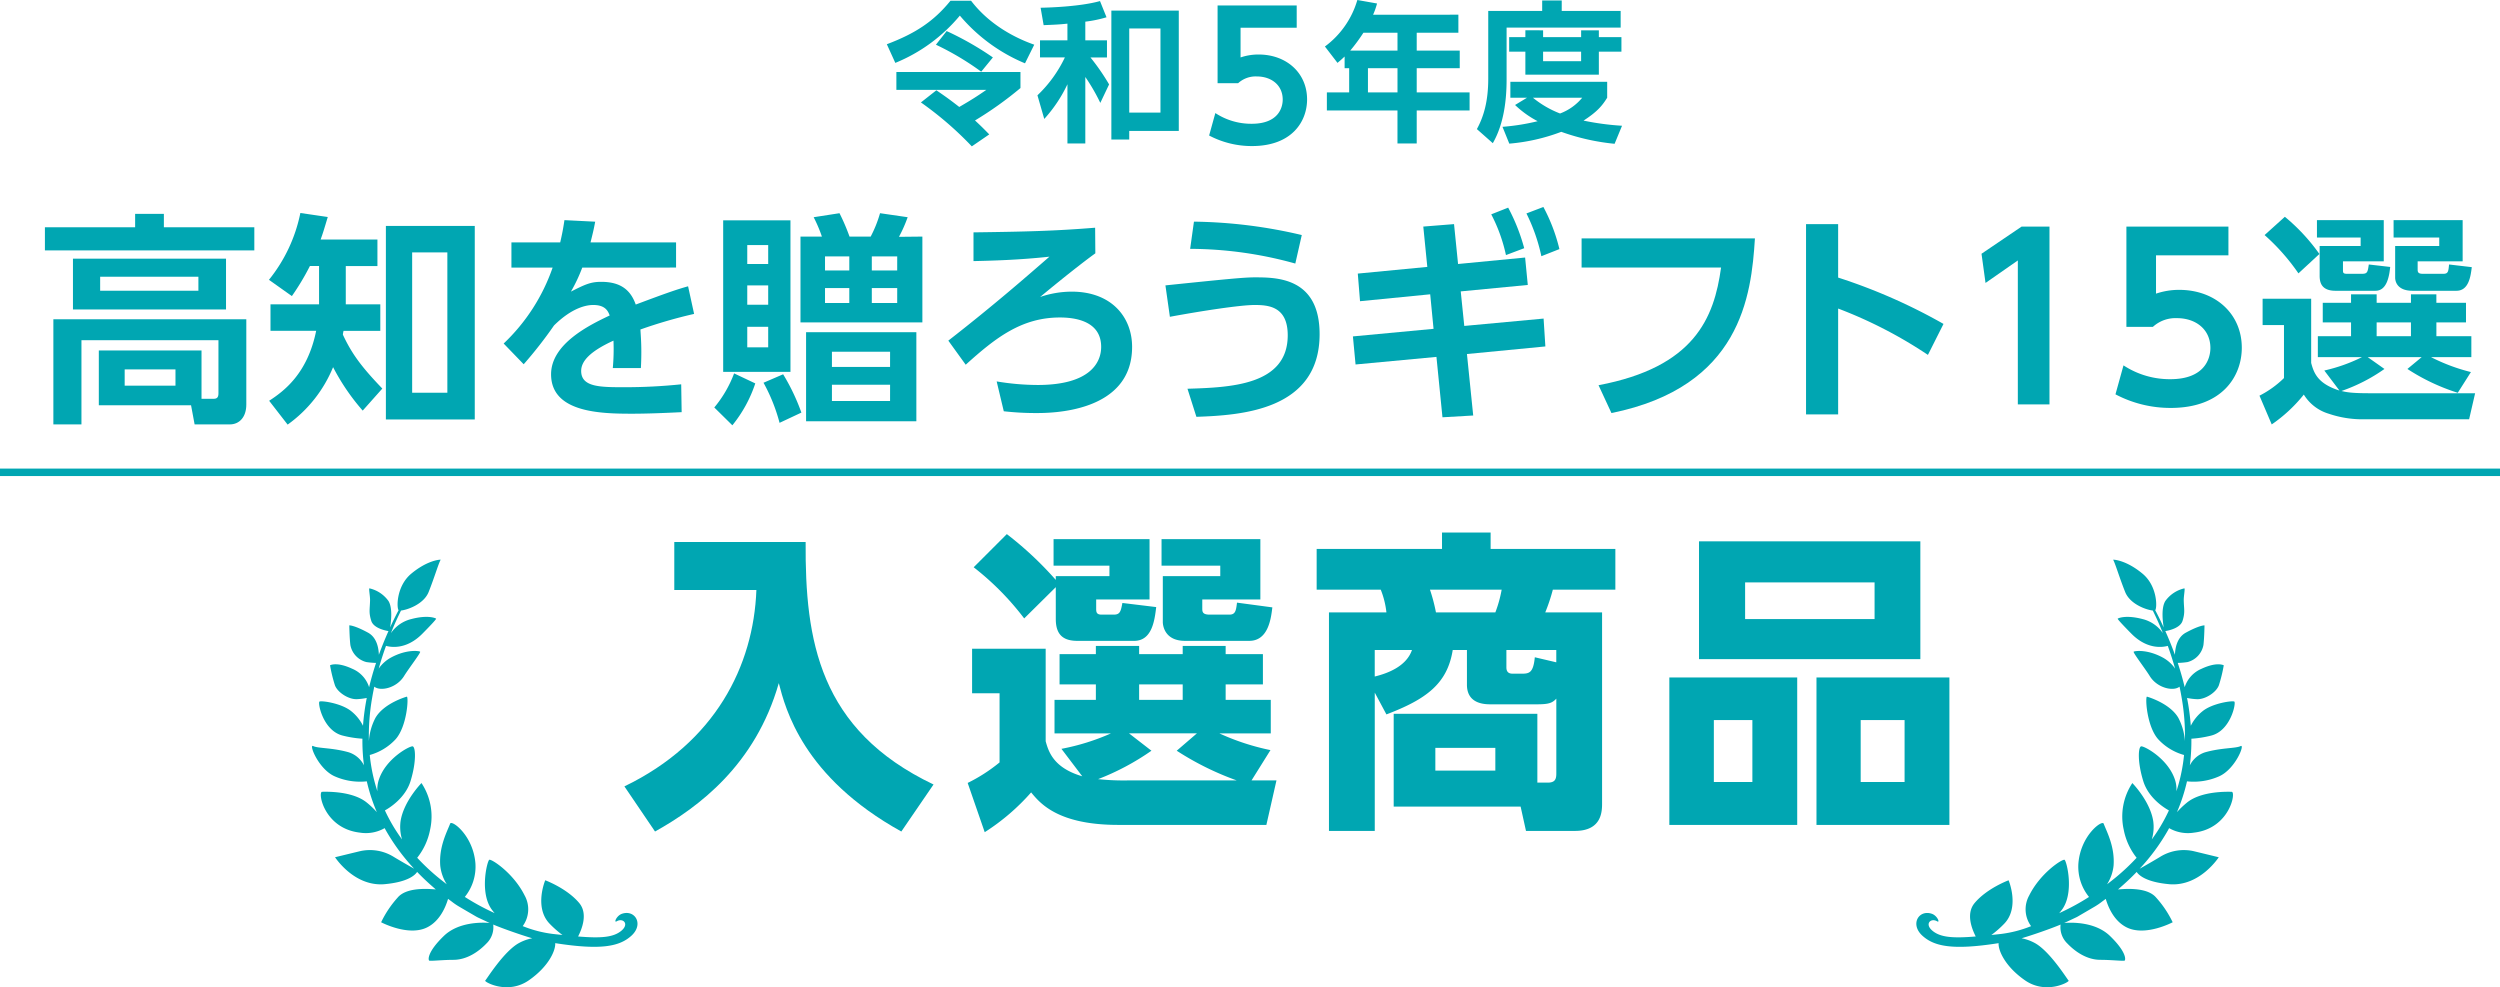
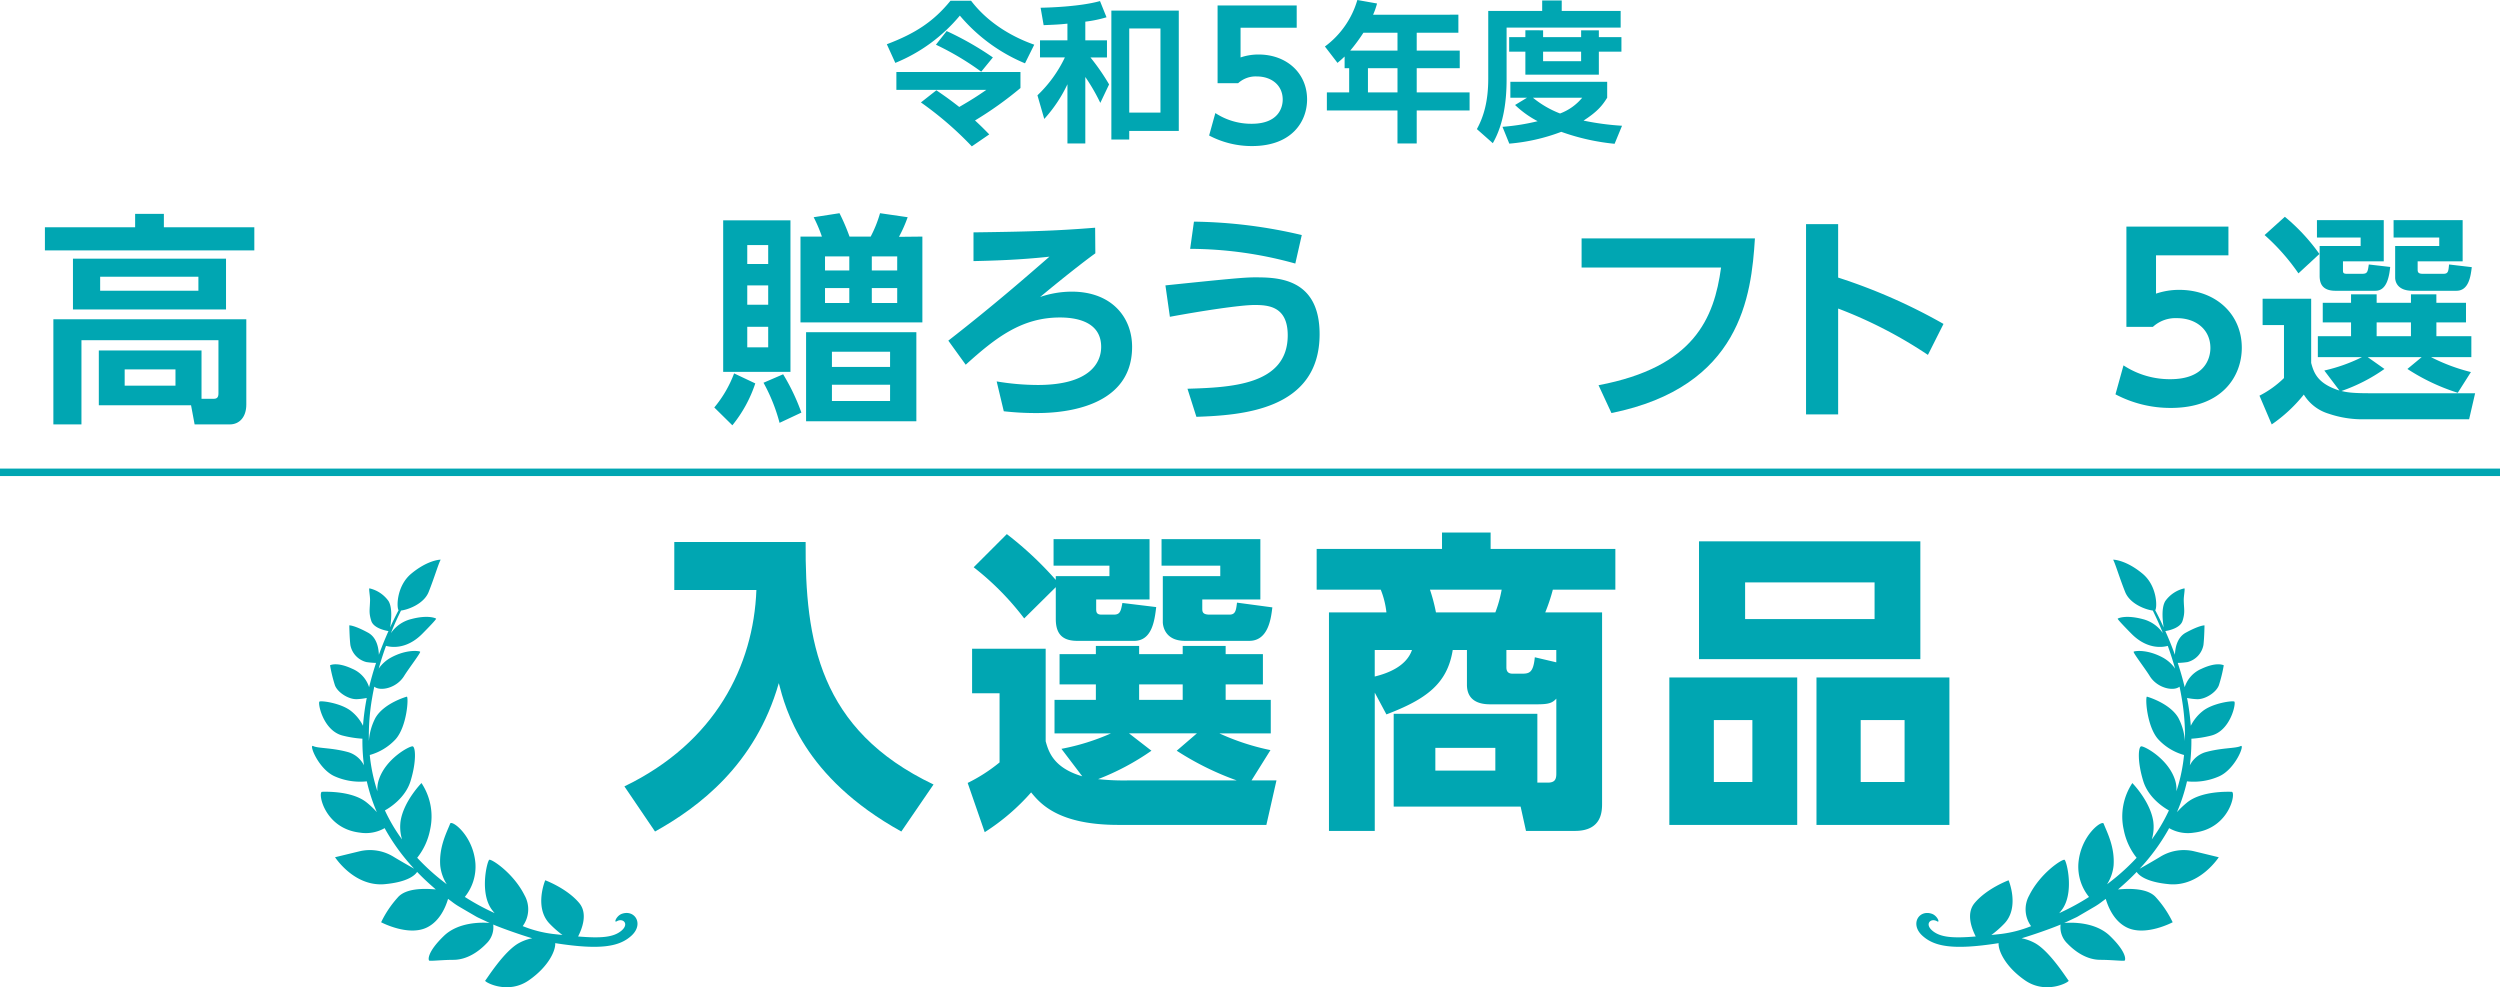
<svg xmlns="http://www.w3.org/2000/svg" width="643.536" height="254.131" viewBox="0 0 643.536 254.131">
  <g id="Group_3076" data-name="Group 3076" transform="translate(682.156 607.416)">
    <g id="グループ_2735" data-name="グループ 2735">
      <path id="パス_14686" data-name="パス 14686" d="M-616.688-542.958h-53.907v-5.962h23.224v-3.443h7.4v3.443h23.283ZM-656.719-503.1v-14.106h26.437v12.446h3.1c.8,0,1.258-.287,1.258-1.377v-13.708H-661.19v21.68h-7.229v-27.066h49.666v21.963c0,3.208-1.779,5.1-4.246,5.1h-9.061l-.918-4.935Zm32.744-24.659h-39.4v-13.072h39.4Zm-7.11-8.425h-25.29v3.61h25.29Zm-5.9,23.853h-13.078v4.184h13.078Z" fill="#00a6b2" />
-       <path id="パス_14687" data-name="パス 14687" d="M-588.788-501.721a55.579,55.579,0,0,1-7.626-11.184,34.052,34.052,0,0,1-11.7,14.79l-4.758-6.135c3.782-2.467,9.86-6.938,12.1-18.007h-11.755v-6.824h12.5v-9.86h-2.354a63.02,63.02,0,0,1-4.643,7.741l-5.9-4.189a39.948,39.948,0,0,0,8.086-17.2l7.053,1.033c-.975,3.271-1.2,4.017-1.836,5.8H-585v6.823h-8.148v9.86h8.889v6.828h-9.462a6.435,6.435,0,0,0-.172.975c2.3,4.93,4.762,8.258,10.151,13.876Zm28.842,2.29h-22.879v-49.833h22.88ZM-567-542.441h-9.061v36.126H-567Z" fill="#00a6b2" />
-       <path id="パス_14688" data-name="パス 14688" d="M-508.128-545.019v6.479H-532.27a40.948,40.948,0,0,1-2.926,6.192c3.615-1.831,5.049-2.52,7.8-2.52,5.221,0,7.627,2.3,8.889,5.848,7.168-2.692,10.381-3.844,13.474-4.7l1.549,7.11A123.593,123.593,0,0,0-517.3-522.6c.057,1.2.23,2.984.23,5.738,0,1.894-.057,3.213-.115,4.184h-7.226a53.557,53.557,0,0,0,.172-7.053c-5.9,2.7-8.315,5.217-8.315,7.8,0,4.189,4.93,4.189,11.122,4.189a139.83,139.83,0,0,0,14.627-.746l.115,7.168c-4.528.23-9.118.4-12.791.4-8.086,0-20.819-.287-20.819-10.151,0-7.8,9.754-12.619,15.086-15.138-.4-1.033-1.033-2.7-4.241-2.7-1.607,0-5.336.574-10.094,5.279a110.974,110.974,0,0,1-7.8,9.979l-5.159-5.336A48.946,48.946,0,0,0-539.9-538.54h-10.606v-6.479h12.557c.516-2.241.746-3.441,1.09-5.733l7.913.4c-.4,2.176-.689,3.266-1.2,5.331Z" fill="#00a6b2" />
      <path id="パス_14689" data-name="パス 14689" d="M-498.287-502.525a30.26,30.26,0,0,0,5.1-8.774l5.451,2.577a34.087,34.087,0,0,1-5.9,10.783Zm19.609-9.175H-496v-39h17.319Zm-5.733-32.635H-489.8v4.877h5.389Zm0,10.381H-489.8v4.984h5.389Zm0,10.668H-489.8v5.279h5.389Zm2.926,24.716a45.1,45.1,0,0,0-4.131-10.323l5.049-2.18a53.256,53.256,0,0,1,4.7,9.864Zm10.9-47.945a37.21,37.21,0,0,0-2.123-4.987l6.649-1.033a52.725,52.725,0,0,1,2.582,6.02h5.446a31.2,31.2,0,0,0,2.41-6.02l7.11,1.033a35.374,35.374,0,0,1-2.238,5.049l6.025-.062v22.081H-476.1v-22.081Zm24.312,47.545h-28.388v-22.939h28.388Zm-17.262-42.438h-6.25v3.61h6.25Zm0,8.143h-6.25v3.844h6.25Zm10.5,16.4h-14.97v3.9h14.964Zm0,8.487h-14.97v4.184h14.964Zm1.836-33.031h-6.542v3.61h6.536Zm0,8.143h-6.542v3.844h6.536Z" fill="#00a6b2" />
      <path id="パス_14690" data-name="パス 14690" d="M-400.2-542.207c-3.036,2.18-8.487,6.479-14.22,11.241a25.332,25.332,0,0,1,8.143-1.377c10.209,0,15.54,6.536,15.54,14.22,0,17.032-21.044,17.032-24.716,17.032a73.573,73.573,0,0,1-8.315-.459l-1.832-7.684a64.92,64.92,0,0,0,10.553.918c13.647,0,16.347-5.9,16.347-9.806,0-6.192-5.79-7.569-10.61-7.569-9.917,0-16.63,5.274-24.257,12.16l-4.476-6.2c11.926-9.286,20.356-16.686,26.032-21.616-7.737.856-14.737,1.03-19.552,1.143V-547.6c13.3-.177,20.814-.349,31.31-1.2Z" fill="#00a6b2" />
      <path id="パス_14691" data-name="パス 14691" d="M-376.481-507.346c11.012-.344,25.806-.861,25.806-13.761,0-7.454-4.987-7.8-8.545-7.8-3.667,0-13.761,1.549-21.79,3.041l-1.148-8.086c16.06-1.666,20.36-2.068,22.938-2.068,5.68,0,16.75,0,16.75,14.627,0,19.724-20.475,20.872-31.716,21.273Zm27.757-32.227a101.573,101.573,0,0,0-27.069-3.787l.975-7a126.321,126.321,0,0,1,27.758,3.448Z" fill="#00a6b2" />
-       <path id="パス_14692" data-name="パス 14692" d="M-305.231-523.516l20.417-1.893.459,7.172-20.188,1.951,1.612,15.827-7.913.459-1.55-15.545-20.819,1.951-.684-7.225,20.757-1.951-.861-8.889-18.065,1.779-.574-7.11,17.893-1.721-1.033-10.381,7.913-.631,1.036,10.265,17.261-1.664.689,7.058-17.261,1.659Zm11.3-30.449a49.3,49.3,0,0,1,4.13,10.438l-4.7,1.774a41.441,41.441,0,0,0-3.787-10.491Zm9.064-.172a45.554,45.554,0,0,1,4.126,10.84l-4.643,1.831a46.246,46.246,0,0,0-3.847-11.007Z" fill="#00a6b2" />
      <path id="パス_14693" data-name="パス 14693" d="M-230.414-546.051c-.918,14.794-3.61,38.2-36.933,44.961l-3.323-7.168c24.659-4.648,29.76-17.266,31.539-30.282h-35.9v-7.511Z" fill="#00a6b2" />
      <path id="パス_14694" data-name="パス 14694" d="M-185.882-516.062a114.728,114.728,0,0,0-23.109-11.93v27.245h-8.264v-48.977h8.263v13.761a144.366,144.366,0,0,1,27.121,11.93Z" fill="#00a6b2" />
-       <path id="パス_14695" data-name="パス 14695" d="M-161.763-549.092h7.172v45.765h-8.148v-37.048l-8.315,5.79-1.033-7.512Z" fill="#00a6b2" />
      <path id="パス_14696" data-name="パス 14696" d="M-108.527-541.691h-18.639v9.864a18.377,18.377,0,0,1,5.967-.975c9.286,0,16.114,6.135,16.114,14.909,0,7.282-4.992,15.483-18.294,15.483a30.289,30.289,0,0,1-14.225-3.5l2.066-7.454a21.7,21.7,0,0,0,12.048,3.557c9,0,10.323-5.5,10.323-8.028,0-4.82-3.787-7.684-8.607-7.684a8.62,8.62,0,0,0-6.192,2.238h-6.824v-25.807h26.265Z" fill="#00a6b2" />
      <path id="パス_14697" data-name="パス 14697" d="M-68.363-512.44a44.205,44.205,0,0,1-11.069,5.676c1.492.344,2.754.574,7.344.574h27.064l-1.548,6.707H-73.866a26.826,26.826,0,0,1-8.832-1.434,11.3,11.3,0,0,1-6.422-4.93,38.244,38.244,0,0,1-8.263,7.684l-3.151-7.4a25.617,25.617,0,0,0,6.307-4.533V-523.74h-5.5v-6.771h12.5v16.516c.746,2.869,1.894,5.394,7.282,7.115l-3.9-5.159a42.789,42.789,0,0,0,9.692-3.443H-85.509v-5.389h8.545v-3.558h-7.282v-5.049h7.282v-2.176h6.592v2.176h8.832v-2.176H-55v2.176h7.627v5.049h-7.622v3.557h9v5.389H-56.372a47.541,47.541,0,0,0,10.266,3.84l-3.385,5.336a52.558,52.558,0,0,1-12.962-6.133l3.667-3.041h-13.88ZM-94-551.612a49.376,49.376,0,0,1,8.889,9.577l-5.394,4.987a54.034,54.034,0,0,0-8.712-9.86Zm8.258.861h17.2v10.611h-10.5v2.123c0,.8,0,1.085,1.09,1.085h3.787c1.434,0,1.487-.459,1.774-2.4l5.508.631c-.23,2.118-.746,6.135-3.787,6.135H-80.972c-3.73,0-4.074-2.3-4.074-3.9V-544.1h10.553v-2.176H-85.739Zm15.367,29.88h8.832v-3.558h-8.832Zm4.361-29.88h17.779v10.611H-59.818v2.123c0,.741.229,1.085,1.377,1.085h5.217c1.262,0,1.32-.569,1.492-2.4l5.848.684c-.287,2.41-.8,6.082-3.954,6.082h-11.3c-4.356,0-4.471-2.926-4.471-3.385V-544.1h11.351v-2.176H-66.01Z" fill="#00a6b2" />
      <path id="パス_14698" data-name="パス 14698" d="M-508.583-467.9h33.81c-.158,25.28,3.414,48.361,32.921,62.423l-8.29,12.107c-25.362-14.058-29.833-31.615-31.54-38.2-6.01,21.053-20.642,31.946-31.86,38.2l-7.882-11.619c23.409-11.3,33.244-31.047,33.976-50.555h-21.135Z" fill="#00a6b2" />
      <path id="パス_14699" data-name="パス 14699" d="M-359.991-406.53h6.417l-2.6,11.457h-38.12c-15.6,0-20.154-5.609-22.435-8.368A55.853,55.853,0,0,1-428.674-393.2l-4.389-12.676a42.21,42.21,0,0,0,8.21-5.284v-17.8h-7.072v-11.463h18.94v23.817c.732,2.6,1.946,6.828,9.424,9.023l-5.365-7.072a58.092,58.092,0,0,0,12.762-3.981h-14.545v-8.618h10.644v-3.982h-9.344v-7.8h9.343v-2.114h11.137v2.114h11.217v-2.114h11.055v2.114h9.592v7.8h-9.592v3.983h11.616v8.617h-13.241a60.871,60.871,0,0,0,13.164,4.308Zm-50.393-49.743-8.129,8.047a70.972,70.972,0,0,0-13.006-13.168l8.535-8.535a89.22,89.22,0,0,1,12.6,11.789v-.975h13.814V-461.8h-14.383v-6.828h24.706V-453.1h-13.737v2.357c0,.894.086,1.54,1.387,1.54h3.165c1.626,0,1.788-.894,2.2-3l8.7,1.057c-.406,3.414-1.057,8.7-5.69,8.7h-14.548c-3.414,0-5.609-1.3-5.609-5.609Zm36.33,37.633H-391.53l5.771,4.471a64.373,64.373,0,0,1-13.737,7.316,63.1,63.1,0,0,0,7.885.325h27.8a74.453,74.453,0,0,1-15.44-7.641Zm-14.875-8.618h11.217v-3.982h-11.217Zm5.771-41.37h25.438V-453.1h-14.952v2.276c0,.813,0,1.621,1.87,1.621h5.121c1.544,0,1.707-1.052,1.946-3.084l9.1,1.219c-.325,2.678-.975,8.616-5.929,8.616h-16.577c-5.446,0-5.69-4.308-5.69-4.8v-11.863h14.79V-461.8h-15.117Z" fill="#00a6b2" />
      <path id="パス_14700" data-name="パス 14700" d="M-323.4-399.783v-23.893h36.981v17.719h2.682c1.87,0,2.2-.889,2.2-2.357v-19.264c-1.057,1.138-1.951,1.463-5.04,1.463h-11.79c-1.463,0-6.178,0-6.178-5.04V-440.1h-3.657c-1.382,8.7-6.823,12.681-17.07,16.582l-3-5.609v35.6h-11.79v-56.246h14.79a22.112,22.112,0,0,0-1.458-5.853h-16.5v-10.486h32.269v-4.222h12.513v4.222h32.108v10.486h-16.094a47.481,47.481,0,0,1-1.951,5.853h14.627v49.092c0,2.032,0,7.153-6.986,7.153h-12.6l-1.382-6.259Zm-4.88-33.485c3.333-.813,8.129-2.6,9.587-6.828h-9.587Zm31.047-16.5a32.445,32.445,0,0,0,1.626-5.853H-314.06a45.16,45.16,0,0,1,1.54,5.853Zm0,34.867h-15.445v5.853h15.444Zm15.688-22.024v-3.17h-12.844v4.471c0,1.626,1.138,1.626,1.788,1.626h1.87c2.113,0,3.251,0,3.658-4.227Z" fill="#00a6b2" />
      <path id="パス_14701" data-name="パス 14701" d="M-219.528-395.073h-32.916v-37.956h32.916Zm31.7-42.671h-56.98v-30.317h56.977Zm-53.159,31.621h9.917v-15.933h-9.917Zm8.047-41.938h33.327v-9.431H-232.94Zm52.588,52.989h-34.217v-37.957h34.217Zm-22.837-11.05h11.3v-15.934h-11.3Z" fill="#00a6b2" />
      <path id="パス_14704" data-name="パス 14704" d="M-522.088-372.184c-1.391.507-2.128,2.4-1.324,1.927,1.607-.942,3.29.631,1.262,2.381-2.128,1.836-5.561,1.98-11.194,1.525,1.033-2.042,2.549-5.91.282-8.621-3.185-3.8-8.741-5.843-8.736-5.848-.014-.014-2.941,7.015,1.143,11.2a25.545,25.545,0,0,0,3.285,2.879c-.784-.081-1.592-.167-2.448-.263a30.6,30.6,0,0,1-7.784-2.018,7.328,7.328,0,0,0,.483-7.913c-2.893-5.8-8.564-9.429-9.09-9.161s-2.63,8.607.77,12.987c.2.263.406.516.607.756l-.4-.2a60.114,60.114,0,0,1-7.273-3.983,12.376,12.376,0,0,0,2.725-8.688c-.6-7.2-6.116-11.194-6.5-10.18-.794,2.085-2.907,5.924-2.553,10.806a11.171,11.171,0,0,0,1.683,4.81c-.8-.617-1.6-1.238-2.386-1.889a55.4,55.4,0,0,1-5.225-4.938,16.673,16.673,0,0,0,3.318-7.235,15.578,15.578,0,0,0-2.219-12c0,.01-4.6,4.676-5.384,9.84a11.222,11.222,0,0,0,.378,4.673c-.8-1.1-1.559-2.238-2.257-3.4a43.745,43.745,0,0,1-2.152-4.069c1.171-.636,5.236-3.17,6.584-7.5,1.578-5.078,1.31-8.855.555-8.989s-7.053,3.2-8.76,8.784a7.859,7.859,0,0,0-.311,2.778,43.771,43.771,0,0,1-1.683-7.072c-.115-.755-.206-1.511-.282-2.266a14.238,14.238,0,0,0,6.632-4.031c2.96-3.3,3.4-10.8,2.922-10.988,0-.01-5.829,1.621-8.066,5.418a15.085,15.085,0,0,0-1.712,6.025,57.036,57.036,0,0,1,.851-11.222c.158-.932.339-1.86.536-2.788,1.626,1.286,5.786.335,7.679-2.754,1.186-1.922,4.366-6.044,4.122-6.25s-3.481-.684-7.545,1.535a9.226,9.226,0,0,0-3.113,2.812q.825-2.94,1.879-5.848c1.038.3,5.107,1.133,9.3-3.07,1.444-1.454,3.73-3.811,3.591-3.935s-2.085-1.033-6.436.12a8.9,8.9,0,0,0-5.2,3.624c.057-.139.11-.273.163-.411.736-1.831,1.564-3.639,2.443-5.422,1.611-.172,5.848-1.6,7.115-4.782,1.506-3.787,2.463-7.115,3.089-8.306-.469-.024-3.586.3-7.545,3.581-3.883,3.213-3.806,8.812-3.285,9.42q-1.161,2.2-2.185,4.452c.277-1.654.665-5.059-.416-6.814a8.277,8.277,0,0,0-4.9-3.261c-.22.019.177,2.018.158,3.046-.043,2.329-.387,3.108.311,5.317.6,1.889,3.577,2.491,4.428,2.639q-1.347,3.021-2.472,6.1c-.067-1.855-.574-4.476-2.783-5.69-3.577-1.951-4.82-1.879-4.825-1.889s.048,3.146.268,5.045a5.583,5.583,0,0,0,4.088,4.4,19.146,19.146,0,0,0,2.529.225q-1.032,3.107-1.788,6.254a7.647,7.647,0,0,0-4.356-4.753c-4.012-1.874-5.7-.88-5.7-.894a37.944,37.944,0,0,0,1.253,5.14c.674,1.846,3.514,3.667,5.623,3.586a15.227,15.227,0,0,0,2.572-.316,60.978,60.978,0,0,0-.966,7.158,11.212,11.212,0,0,0-3.027-3.749c-2.568-2.075-7.684-2.764-8.172-2.472-.512.282.913,7.55,6.025,8.765a27.378,27.378,0,0,0,5.025.789,48.9,48.9,0,0,0,.383,6.723l.019.139a6.669,6.669,0,0,0-3.926-3.361c-4.265-1.215-7.937-.98-9.147-1.607s1.358,5.987,5.585,7.813a16.147,16.147,0,0,0,8.215,1.267,45.8,45.8,0,0,0,2.587,7.937,21.806,21.806,0,0,0-2.62-2.491c-3.693-2.974-10.314-2.778-11.471-2.754-1.186.019.478,9.429,9.7,10.51a9.731,9.731,0,0,0,6.4-1.157c.1.191.2.387.311.574a52.553,52.553,0,0,0,7.278,9.879c-1.368-.775-3.959-2.252-5.451-3.17a11.584,11.584,0,0,0-8.516-1.339c-2.582.622-6.4,1.559-6.4,1.554,0-.048,4.815,7.545,12.652,6.943,6.269-.55,8.028-2.453,8.482-3.17q1.728,1.8,3.577,3.433c.411.359.818.722,1.224,1.081-3.232-.3-7.789-.282-9.793,2.075a26.741,26.741,0,0,0-4.275,6.374c.019,0,7.072,3.763,11.9,1.286,3.208-1.635,4.686-5.14,5.331-7.311.311.234.626.464.937.693a16.745,16.745,0,0,0,1.841,1.262q1.908,1.127,3.806,2.223c.316.182.626.373.947.54s.655.311.98.464c.655.306,1.3.612,1.956.913l.234.11c-2.018-.177-8.023-.287-11.777,3.333-4.38,4.232-4.045,6.2-3.773,6.359s3.6-.2,6.211-.2c3.481,0,6.489-2.094,8.482-4.17a5.79,5.79,0,0,0,1.779-4.915c2.6,1.1,7.316,2.73,10.046,3.534a11.7,11.7,0,0,0-3.395,1.215c-3.926,2.128-8.411,9.434-8.717,9.692-.292.282,5.819,3.777,11.351-.167,5.073-3.562,6.809-7.684,6.675-9.487,11.925,1.874,16.659.846,19.719-2.008,3.132-2.984.741-6.713-2.572-5.537" fill="#00a6b2" />
      <path id="パス_14705" data-name="パス 14705" d="M-123.788-394.242a9.733,9.733,0,0,0,6.4,1.157c9.224-1.081,10.888-10.5,9.7-10.51-1.157-.024-7.78-.22-11.471,2.745a22.351,22.351,0,0,0-2.62,2.5,45.636,45.636,0,0,0,2.587-7.937,16.156,16.156,0,0,0,8.215-1.267c4.227-1.831,6.809-8.444,5.586-7.813s-4.883.392-9.148,1.607a6.654,6.654,0,0,0-3.925,3.361l.018-.139a48.58,48.58,0,0,0,.383-6.723,27.355,27.355,0,0,0,5.025-.789c5.112-1.215,6.536-8.487,6.025-8.769-.488-.292-5.6.4-8.172,2.477a11.237,11.237,0,0,0-3.027,3.749,60.536,60.536,0,0,0-.966-7.158,15.814,15.814,0,0,0,2.573.316c2.109.077,4.949-1.74,5.623-3.591a37.58,37.58,0,0,0,1.253-5.135c0,.01-1.688-.98-5.7.889a7.676,7.676,0,0,0-4.356,4.753q-.753-3.141-1.787-6.254a19.154,19.154,0,0,0,2.529-.22,5.6,5.6,0,0,0,4.088-4.4c.22-1.9.273-5.045.268-5.045s-1.248-.062-4.825,1.889c-2.209,1.215-2.716,3.835-2.783,5.69q-1.119-3.084-2.472-6.106c.851-.148,3.83-.746,4.428-2.635.7-2.209.354-2.988.311-5.322-.019-1.023.378-3.022.158-3.041a8.278,8.278,0,0,0-4.9,3.261c-1.081,1.75-.693,5.159-.416,6.814q-1.019-2.252-2.185-4.456c.521-.607.6-6.206-3.285-9.415-3.959-3.285-7.077-3.61-7.545-3.581.626,1.186,1.583,4.519,3.089,8.3,1.267,3.189,5.5,4.614,7.115,4.782.88,1.788,1.707,3.6,2.443,5.427.053.134.105.273.163.406a8.937,8.937,0,0,0-5.2-3.624c-4.351-1.148-6.3-.234-6.436-.115s2.147,2.482,3.591,3.935c4.193,4.2,8.262,3.361,9.3,3.07q1.053,2.9,1.879,5.848a9.176,9.176,0,0,0-3.113-2.812c-4.064-2.219-7.306-1.745-7.545-1.535s2.936,4.323,4.122,6.249c1.893,3.089,6.053,4.04,7.679,2.754q.3,1.392.536,2.783a57.036,57.036,0,0,1,.851,11.222,15.051,15.051,0,0,0-1.713-6.02c-2.238-3.8-8.071-5.427-8.065-5.418-.478.191-.038,7.694,2.921,10.988a14.238,14.238,0,0,0,6.632,4.031c-.077.755-.167,1.511-.282,2.266a43.986,43.986,0,0,1-1.683,7.072,7.837,7.837,0,0,0-.311-2.778c-1.707-5.585-8.014-8.922-8.76-8.784s-1.023,3.911.555,8.989c1.348,4.332,5.413,6.862,6.584,7.5a43.624,43.624,0,0,1-2.148,4.07q-1.05,1.751-2.257,3.4a11.118,11.118,0,0,0,.378-4.672c-.784-5.164-5.384-9.831-5.384-9.84a15.578,15.578,0,0,0-2.219,12,16.693,16.693,0,0,0,3.318,7.234,55.186,55.186,0,0,1-5.226,4.939c-.784.646-1.583,1.272-2.386,1.884a11.033,11.033,0,0,0,1.683-4.8c.354-4.882-1.76-8.722-2.553-10.806-.386-1.014-5.9,2.979-6.5,10.18a12.362,12.362,0,0,0,2.73,8.688,60.455,60.455,0,0,1-7.278,3.983c-.129.067-.263.134-.4.2.2-.239.407-.493.607-.755,3.4-4.38,1.31-12.719.77-12.987s-6.2,3.357-9.09,9.161a7.332,7.332,0,0,0,.483,7.913A30.58,30.58,0,0,1-167.1-367c-.856.091-1.664.182-2.448.263a25.834,25.834,0,0,0,3.285-2.879c4.088-4.189,1.157-11.222,1.143-11.2,0,0-5.551,2.046-8.736,5.848-2.267,2.711-.752,6.579.282,8.616-5.633.459-9.066.316-11.194-1.521-2.027-1.75-.344-3.328,1.262-2.381.808.478.067-1.42-1.324-1.927-3.314-1.176-5.7,2.553-2.573,5.537,3.06,2.855,7.794,3.883,19.719,2.008-.134,1.8,1.6,5.924,6.675,9.487,5.532,3.94,11.643.449,11.351.167-.306-.263-4.791-7.564-8.717-9.692a11.84,11.84,0,0,0-3.4-1.219c2.73-.8,7.445-2.429,10.046-3.529a5.8,5.8,0,0,0,1.779,4.915c1.994,2.075,5,4.174,8.482,4.165,2.616,0,5.929.354,6.211.206s.607-2.128-3.773-6.364c-3.754-3.62-9.759-3.5-11.777-3.328l.234-.11q.975-.451,1.956-.913c.325-.153.65-.306.98-.464s.631-.359.947-.54c1.262-.732,2.534-1.478,3.806-2.223a17.582,17.582,0,0,0,1.841-1.262l.937-.693c.645,2.171,2.123,5.676,5.331,7.311,4.825,2.477,11.877-1.291,11.9-1.291a26.89,26.89,0,0,0-4.274-6.369c-2-2.357-6.56-2.381-9.793-2.075.406-.359.813-.722,1.224-1.081q1.85-1.635,3.577-3.433c.453.712,2.214,2.62,8.481,3.17,7.838.6,12.653-6.991,12.653-6.943,0,0-3.821-.932-6.4-1.554a11.568,11.568,0,0,0-8.521,1.339c-1.492.918-4.084,2.4-5.451,3.17a52.552,52.552,0,0,0,7.277-9.879c.11-.191.2-.383.311-.574" fill="#00a6b2" />
      <rect id="長方形_647" data-name="長方形 647" width="643.536" height="1.922" transform="translate(-682.156 -486.796)" fill="#00a6b2" />
    </g>
    <path id="パス_15096" data-name="パス 15096" d="M-427.509-572.82c-1.365-1.4-2.145-2.184-3.666-3.588a92.749,92.749,0,0,0,11.7-8.346v-4.136h-31.941v4.6h23.166c-2.3,1.6-3.822,2.574-6.981,4.407-2.145-1.677-3.432-2.613-5.889-4.29l-3.978,3.124a87.469,87.469,0,0,1,13.1,11.31Zm-9.984-34.4c-4.29,5.3-9.048,8.424-16.38,11.193l2.184,4.8A42.476,42.476,0,0,0-435.075-603.4a44.086,44.086,0,0,0,16.77,12.285l2.379-4.8c-4.485-1.56-11.388-4.914-16.263-11.31Zm10.92,14.586a78.869,78.869,0,0,0-11.9-6.786l-2.763,3.512a71.833,71.833,0,0,1,11.66,6.942Zm29.913,6.944a56.065,56.065,0,0,0-4.8-6.942h4.254v-4.407h-5.577v-4.8a32.091,32.091,0,0,0,5.46-1.131L-399-607.14c-4.992,1.4-12.831,1.677-15.288,1.716l.78,4.485c2.73-.117,3.978-.156,6.123-.39v4.29h-7.059v4.407h6.4a32.827,32.827,0,0,1-7.059,9.75l1.755,6.084a36.27,36.27,0,0,0,5.967-8.931v15.249h4.6V-587.6a48.791,48.791,0,0,1,3.861,6.669Zm5.187,11.973h12.753v-30.966h-17.355v33.193h4.6Zm0-4.719v-21.645h8.037v21.645ZM-328.7-603.63a18.779,18.779,0,0,0,1.014-2.886l-5.07-.9a22.789,22.789,0,0,1-8.346,11.973l3.237,4.212c.78-.663,1.014-.858,1.833-1.638v3h1.17v6.24H-340.6v4.641h18.174v8.5h4.953v-8.5h13.611v-4.635h-13.611v-6.24h11.076v-4.527h-11.076v-4.6h10.725v-4.64Zm6.279,4.64v4.6h-12.168a43.431,43.431,0,0,0,3.393-4.6Zm0,9.126v6.24h-7.605v-6.24Zm32.916-7.995h-4.171v3.744h4.173v5.925h18.915v-5.928h5.812v-3.744h-5.811v-1.755h-4.563v1.755h-9.789v-1.755H-289.5Zm14.352,6.2h-9.789v-2.457h9.789Zm10.53,16.614a69,69,0,0,1-9.906-1.326c3.432-2.223,4.758-3.744,6.084-5.889v-4.1h-24.921v4.1h4.29l-3.081,1.87a25.457,25.457,0,0,0,5.811,4.173,56.166,56.166,0,0,1-9.048,1.447l1.755,4.329a49.182,49.182,0,0,0,13.377-3.042,56.942,56.942,0,0,0,13.728,3.081Zm-10.253-7.213a13.526,13.526,0,0,1-5.7,4.056,25.391,25.391,0,0,1-6.981-4.056Zm-10.3-22.347H-299.06v17.433c0,5.733-1.131,9.711-2.925,12.987l4.1,3.627c2.847-4.953,3.549-11.076,3.549-16.38v-13.377h29.36v-4.29h-15.169V-607.3h-5.031Zm-63.187,4.328h-14.453v7.648a14.25,14.25,0,0,1,4.627-.756c7.2,0,12.495,4.758,12.495,11.561,0,5.647-3.871,12.006-14.185,12.006a23.479,23.479,0,0,1-11.031-2.714l1.6-5.78a16.83,16.83,0,0,0,9.343,2.758c6.978,0,8-4.265,8-6.225,0-3.737-2.936-5.958-6.674-5.958a6.68,6.68,0,0,0-4.8,1.735h-5.292v-20.011h20.367Z" fill="#00a6b2" />
  </g>
</svg>